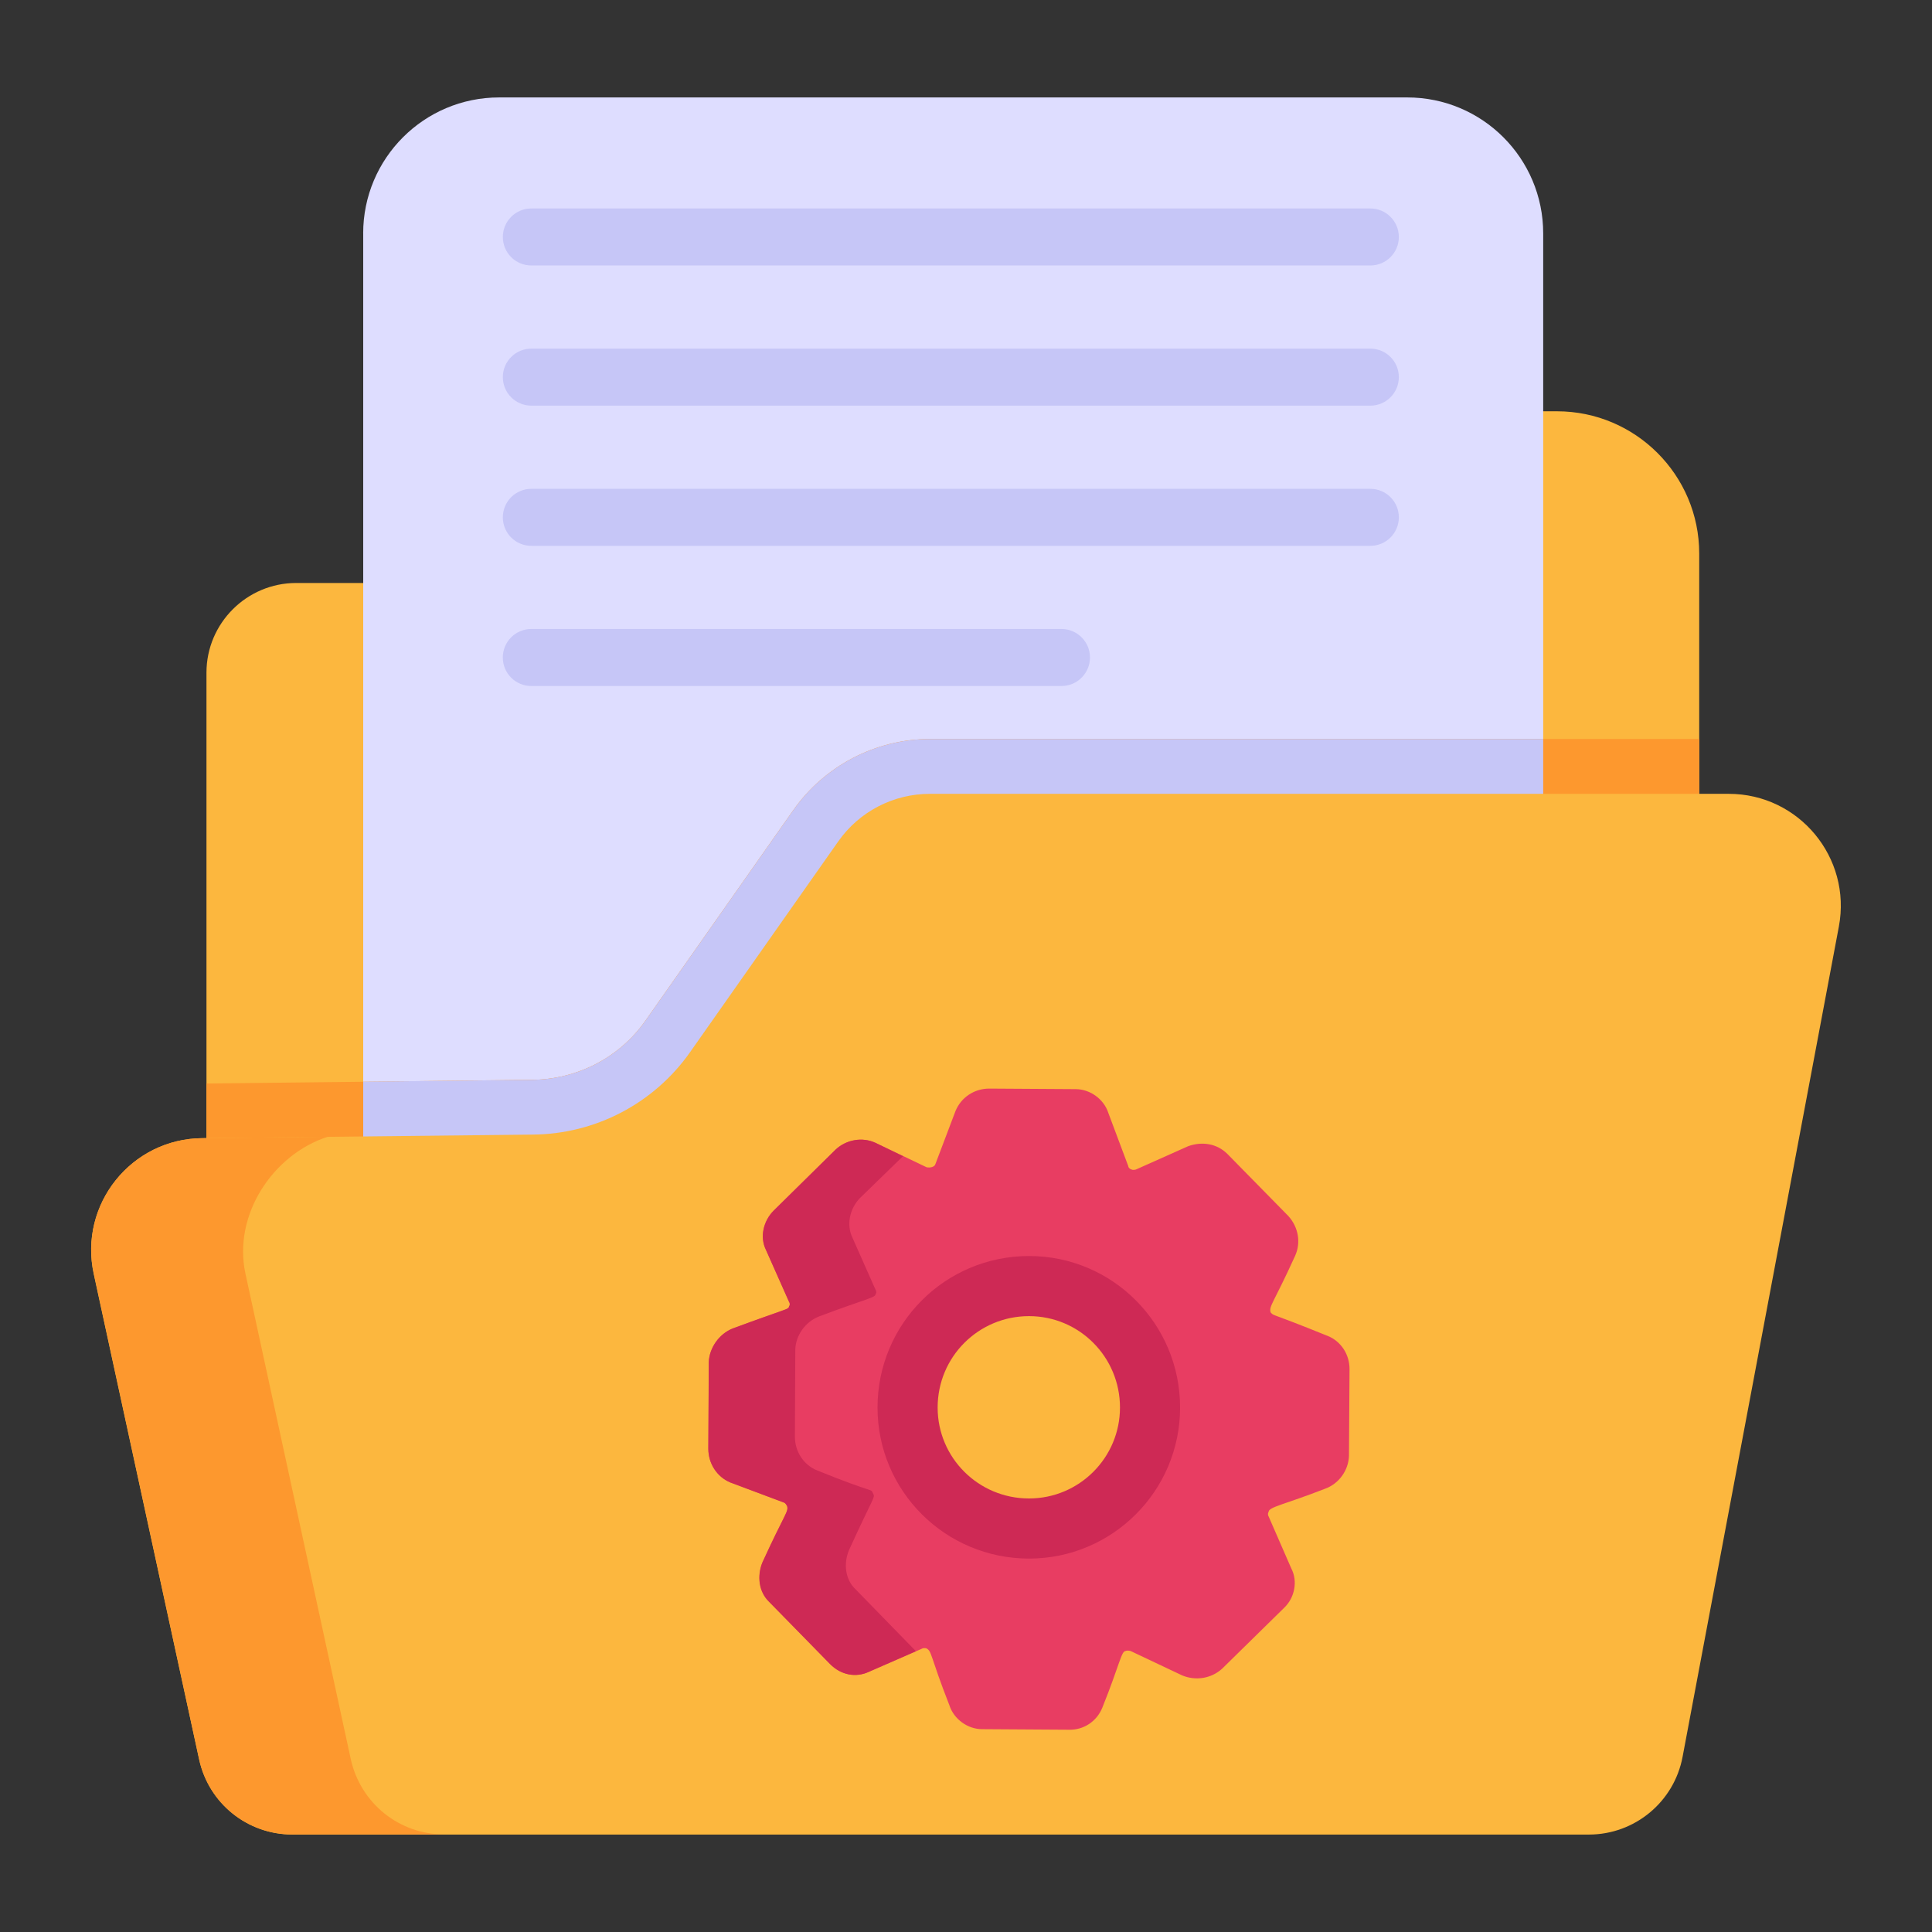
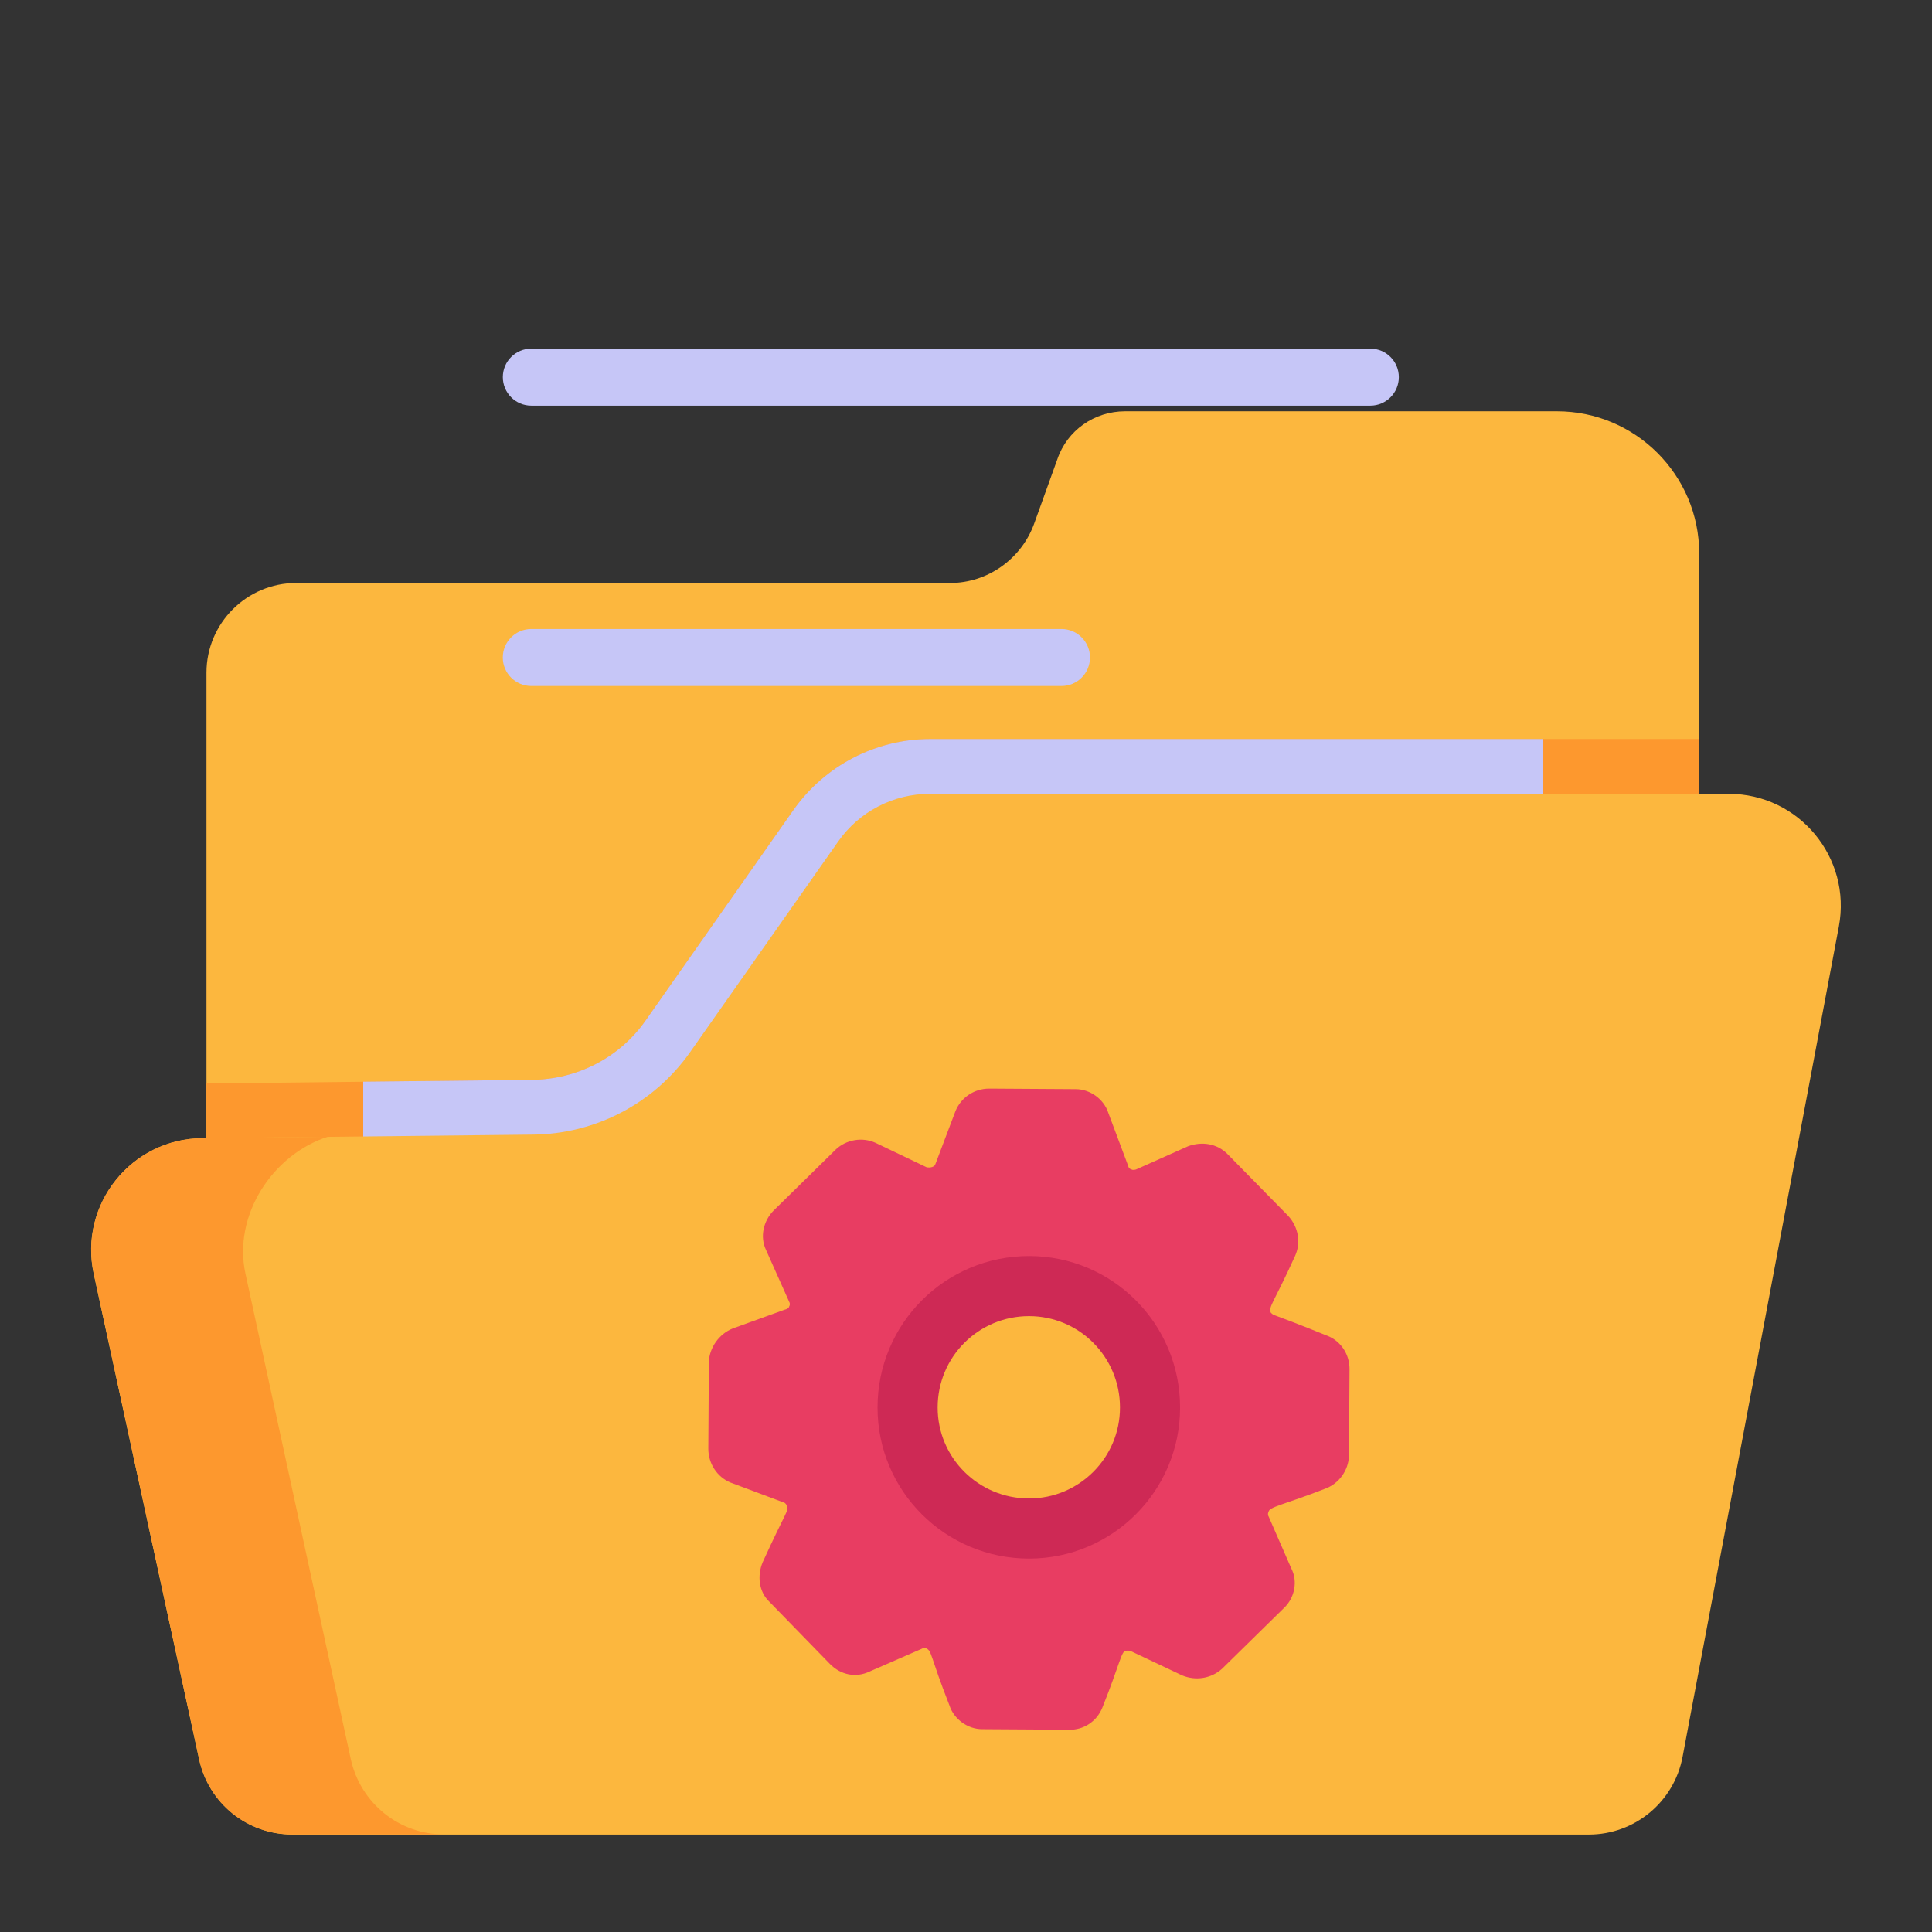
<svg xmlns="http://www.w3.org/2000/svg" id="Layer_1" enable-background="new 0 0 53 53" height="512" viewBox="0 0 53 53" width="512">
  <rect x="0" y="0" width="53" height="53" fill="#333333" stroke="none" />
  <g id="_x34_0">
    <g>
      <g>
        <g>
          <g>
            <g>
              <g>
                <g>
                  <g>
                    <path d="m46.614 15.183v27.46c0 1.36-1.1 2.45-2.45 2.45h-36.04c-1.34 0-2.46-1.1-2.46-2.45v-24.19c0-1.36 1.11-2.46 2.46-2.46h17.94c1.03 0 1.96-.66 2.31-1.64l.63-1.75c.27-.8 1.02-1.32 1.86-1.32h11.85c2.15-0 3.9 1.75 3.9 3.9z" fill="#fcb73e" />
                  </g>
                </g>
                <g>
                  <g>
-                     <path d="m9.964 6.403v31.86h32.37v-31.86c0-2.06-1.67-3.73-3.73-3.73h-24.911c-2.06 0-3.73 1.67-3.73 3.73z" fill="#deddff" />
-                   </g>
+                     </g>
                </g>
                <g>
                  <g>
                    <path d="m46.614 20.273v22.37c0 1.36-1.1 2.45-2.45 2.45h-36.04c-1.34 0-2.46-1.1-2.46-2.45v-12.92l8.92-.1c1.25-.01 2.41-.61 3.12-1.62l4.06-5.78c.86-1.22 2.26-1.95 3.75-1.95z" fill="#fd982e" />
                  </g>
                </g>
                <g>
                  <g>
                    <path d="m42.334 20.273v17.99h-32.37v-8.59l4.62-.05c1.25-.01 2.41-.61 3.12-1.62l4.06-5.78c.86-1.22 2.26-1.95 3.75-1.95z" fill="#c6c6f7" />
                  </g>
                </g>
                <g>
                  <g>
                    <path d="m2.571 34.948 2.891 13.317c.261 1.203 1.326 2.062 2.557 2.062h35.568c1.258 0 2.339-.896 2.571-2.133l4.287-22.775c.356-1.892-1.095-3.642-3.02-3.642h-21.916c-1.001 0-1.939.487-2.514 1.306l-4.063 5.779c-.991 1.41-2.603 2.253-4.327 2.263l-9.048.098c-1.953.011-3.4 1.817-2.986 3.725z" fill="#fcb73e" />
                  </g>
                </g>
                <g>
                  <g>
                    <path d="m12.184 50.323h-4.17c-1.23 0-2.29-.85-2.55-2.06l-2.89-13.32c-.42-1.9 1.03-3.71 2.98-3.72l3.44-.04c-1.52.49-2.61 2.16-2.26 3.76l2.89 13.32c.27 1.21 1.33 2.06 2.56 2.06z" fill="#fd982e" />
                  </g>
                </g>
              </g>
            </g>
            <g>
              <g opacity=".25">
                <g>
                  <g>
                    <path d="m24.311 35.715c0 0 0 .001 0.0.001-0-0-0-.001-0-.001zm-.222-.224h.001c-0 0-.001 0-.001 0zm.227-1.678c0 .001-0.0.002-0.0.003 0-.001 0-.002 0-.003z" fill="#fff" />
                  </g>
                </g>
              </g>
            </g>
          </g>
          <g>
            <g>
              <g>
                <g>
                  <path d="m37.592 11.128h-23.016c-.432 0-.782-.35-.782-.782 0-.432.35-.782.782-.782h23.016c.432 0 .782.35.782.782 0 .432-.35.782-.782.782z" fill="#c6c6f7" />
                </g>
              </g>
            </g>
            <g>
              <g>
                <g>
-                   <path d="m37.592 7.283h-23.016c-.432 0-.782-.35-.782-.782 0-.432.35-.782.782-.782h23.016c.432 0 .782.35.782.782 0 .432-.35.782-.782.782z" fill="#c6c6f7" />
-                 </g>
+                   </g>
              </g>
            </g>
            <g>
              <g>
                <g>
-                   <path d="m37.592 14.974h-23.016c-.432 0-.782-.35-.782-.782s.35-.782.782-.782h23.016c.432 0 .782.35.782.782s-.35.782-.782.782z" fill="#c6c6f7" />
-                 </g>
+                   </g>
              </g>
            </g>
            <g>
              <g>
                <g>
                  <path d="m29.119 18.819h-14.544c-.432 0-.782-.35-.782-.782s.35-.782.782-.782h14.544c.432 0 .782.35.782.782s-.35.782-.782.782z" fill="#c6c6f7" />
                </g>
              </g>
            </g>
          </g>
        </g>
      </g>
    </g>
    <g>
      <g>
        <path d="m36.409 36.643c-1.641-.666-1.434-.525-1.551-.638-.056-.173.076-.245.669-1.551.167-.365.091-.791-.183-1.094l-1.672-1.703c-.289-.289-.699-.35-1.079-.213l-1.429.638c-.046.015-.107.015-.121 0-.03 0-.091-.046-.091-.091l-.547-1.459c-.121-.38-.501-.654-.897-.654l-2.372-.015c-.41 0-.775.243-.927.623l-.547 1.444c-.021.085-.146.111-.243.091l-1.398-.669c-.365-.167-.806-.091-1.094.182l-1.702 1.672c-.289.289-.38.73-.213 1.079l.638 1.429c.03.046.015.106 0 .122 0 .03-.045.076-.121.091l-1.429.517c-.38.152-.638.532-.654.912l-.015 2.387c0 .41.243.775.608.927l1.46.547c.06.015.076.076.091.091.051.148-.03.147-.669 1.551-.152.365-.106.806.183 1.079l1.672 1.718c.289.289.7.38 1.08.198l1.429-.623c.046-.03.106-.015.122-.015.165.084.093.175.638 1.566.122.38.502.654.897.654l2.372.015c.41.015.775-.228.927-.608.477-1.188.519-1.551.638-1.551.015-.015.091-.015.137 0l1.414.669c.365.152.791.091 1.094-.182l1.703-1.672c.289-.274.38-.73.197-1.079l-.623-1.429c-.03-.046-.015-.106 0-.122 0-.138.44-.203 1.551-.638.38-.137.638-.502.654-.897l.015-2.387c0-.395-.228-.76-.608-.912zm-8.178 5.108c-1.718 0-3.101-1.383-3.101-3.086 0-1.718 1.384-3.101 3.101-3.101 1.703 0 3.086 1.383 3.086 3.101 0 1.703-1.383 3.086-3.086 3.086z" fill="#e83d62" />
      </g>
    </g>
    <g>
      <g>
-         <path d="m23.472 43.6c-.29-.269-.333-.709-.183-1.074.687-1.503.721-1.438.666-1.547-.085-.17.118.031-1.547-.645-.365-.15-.602-.516-.602-.924l.011-2.385c.011-.387.269-.763.655-.913 1.314-.493 1.547-.512 1.547-.612.021-.011.032-.075 0-.118l-.634-1.429c-.172-.355-.075-.795.204-1.085l1.182-1.15-.752-.365c-.365-.172-.806-.086-1.096.183l-1.697 1.676c-.29.29-.387.731-.215 1.074l.634 1.429c.032.043.022.107 0 .118 0 .1-.117.076-1.547.612-.376.15-.634.537-.655.913l-.011 2.385c0 .408.236.773.602.924l1.461.548c.064.021.075.075.097.097.044.177-.058.194-.677 1.547-.15.365-.107.806.183 1.085l1.676 1.708c.29.29.698.387 1.074.204l1.278-.559z" fill="#ce2955" />
-       </g>
+         </g>
    </g>
    <g>
      <g>
        <path d="m28.23 34.456c-2.3 0-4.157 1.857-4.157 4.157 0 2.286 1.857 4.143 4.157 4.143 2.286 0 4.143-1.857 4.143-4.143 0-2.3-1.857-4.157-4.143-4.157zm-.001 6.651c-1.389 0-2.507-1.118-2.507-2.495 0-1.389 1.119-2.507 2.507-2.507 1.377 0 2.495 1.119 2.495 2.507 0 1.377-1.118 2.495-2.495 2.495z" fill="#ce2955" />
      </g>
    </g>
  </g>
</svg>